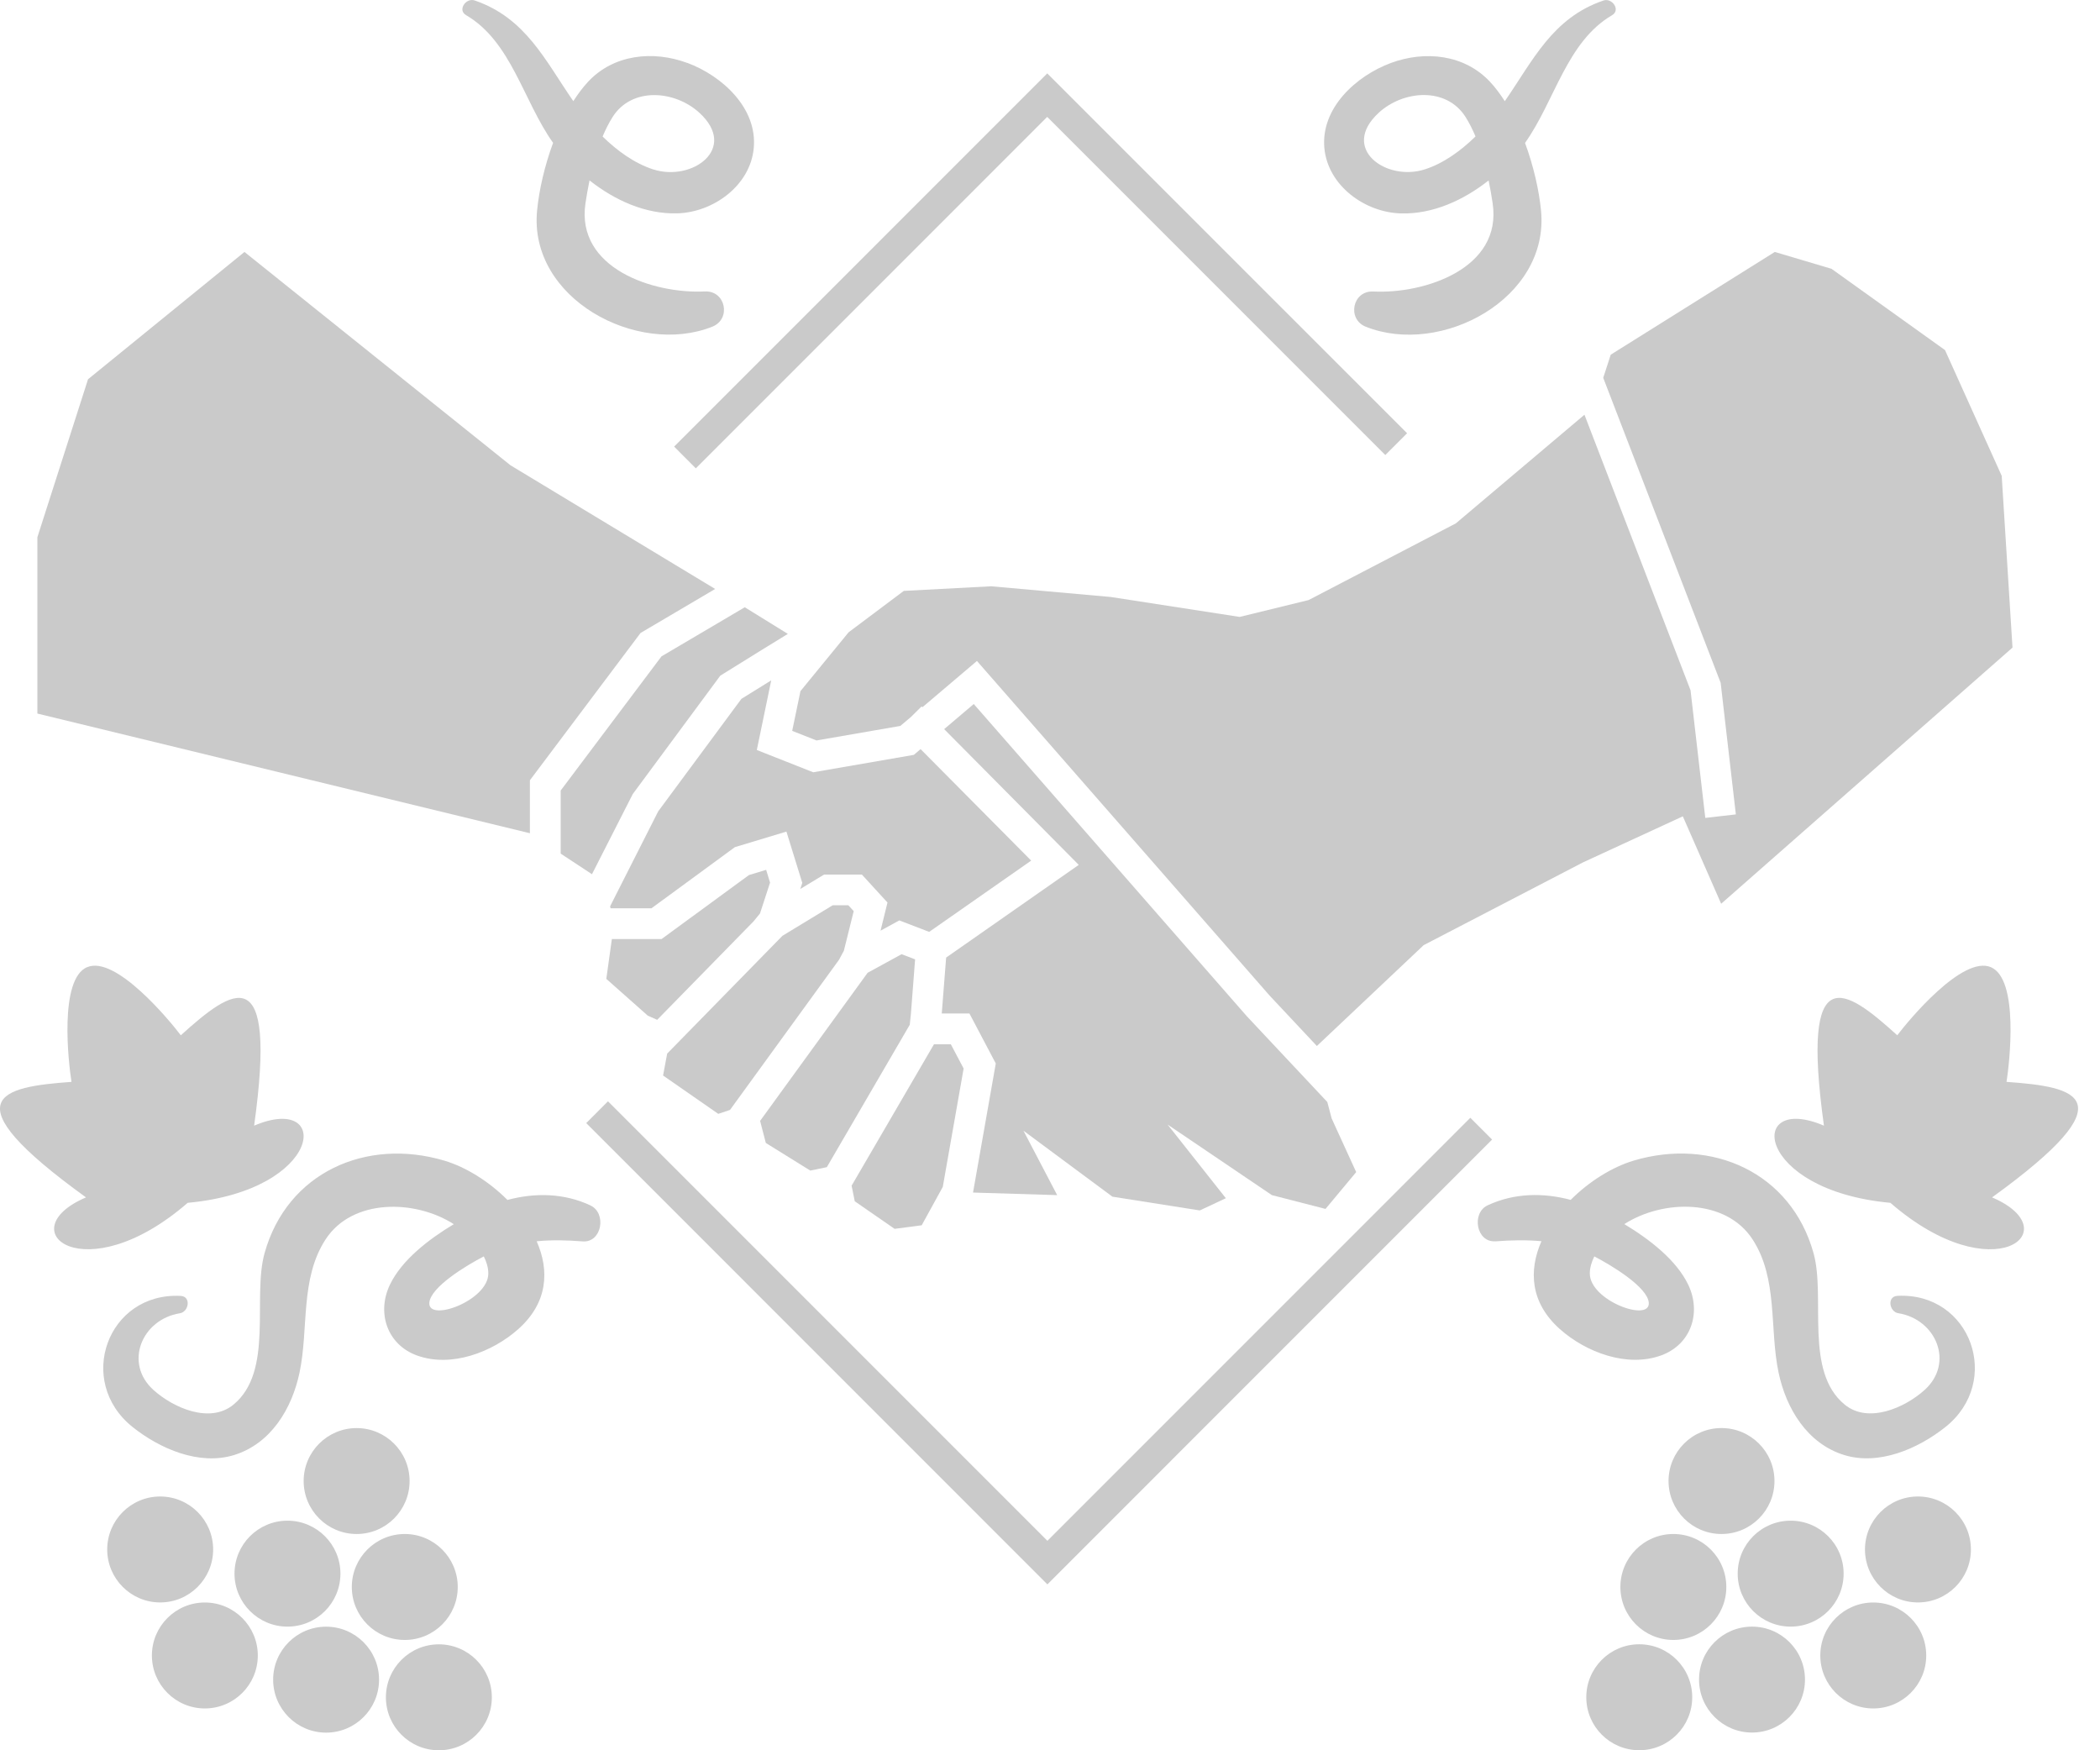
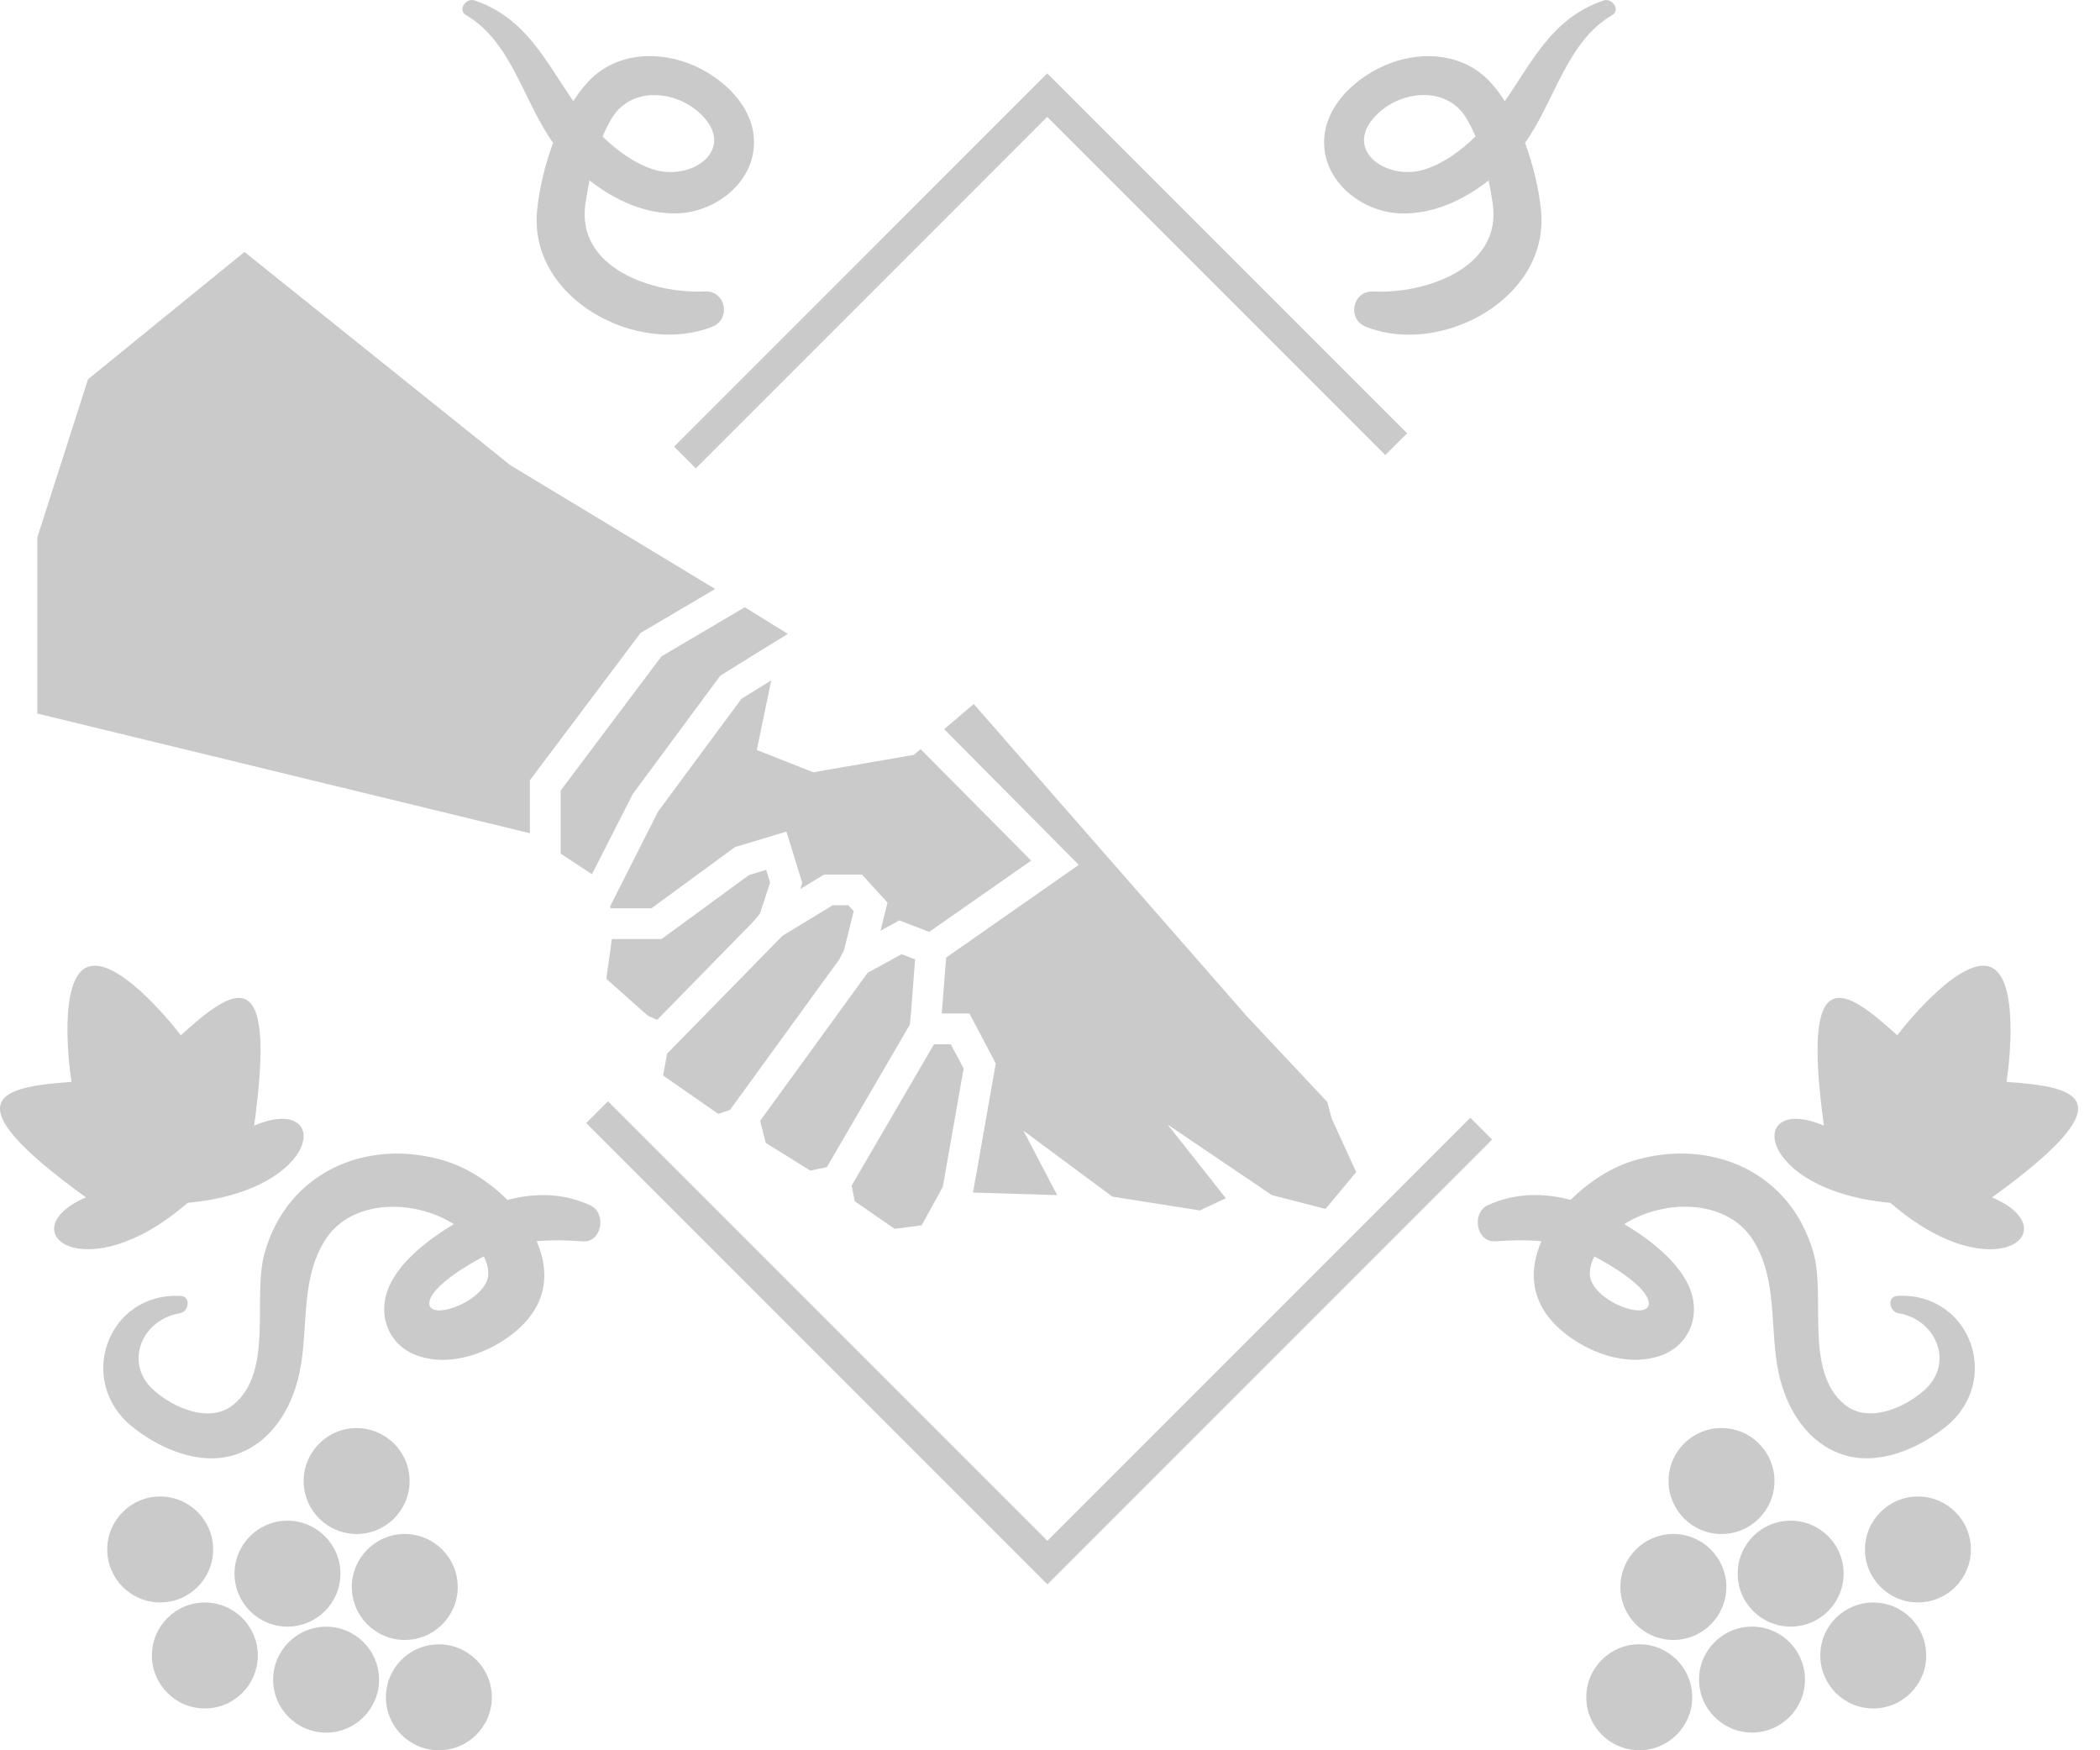
<svg xmlns="http://www.w3.org/2000/svg" width="72" height="60" viewBox="0 0 72 60" fill="none">
  <path d="M35.908 54.31L20.099 38.5L20.845 37.753L35.911 52.819L50.411 38.318L51.157 39.065L35.913 54.31H35.908ZM23.859 16.057L23.113 15.31L35.906 2.516L48.243 14.852L47.496 15.599L35.904 4.007L23.855 16.057H23.859Z" fill="#CACACA" />
  <path fill-rule="evenodd" clip-rule="evenodd" d="M18.168 26.748L21.962 21.698L24.52 20.19L17.501 15.949L8.382 8.637L3.018 13.001L1.282 18.415V24.461L18.159 28.561L18.168 28.566V26.748Z" fill="#CACACA" />
  <path fill-rule="evenodd" clip-rule="evenodd" d="M25.421 23.955L22.567 27.813L20.918 31.069L20.933 31.137H22.335L25.197 29.04L26.963 28.507L27.507 30.266L27.439 30.474L28.253 29.981H29.551L30.428 30.939L30.19 31.904L30.833 31.552L31.858 31.945L35.355 29.502L31.563 25.68L31.331 25.877L27.882 26.474L25.948 25.71L26.442 23.323C26.085 23.544 25.727 23.765 25.419 23.957L25.421 23.955Z" fill="#CACACA" />
  <path fill-rule="evenodd" clip-rule="evenodd" d="M25.535 20.817L22.68 22.5L19.223 27.1V29.262L20.296 29.968L21.695 27.22L24.694 23.164L24.778 23.111C25.877 22.426 26.569 22 27.012 21.73L25.535 20.817Z" fill="#CACACA" />
  <path fill-rule="evenodd" clip-rule="evenodd" d="M22.532 34.96L25.833 31.588L26.057 31.314L26.402 30.257L26.268 29.818L25.677 29.998L22.682 32.191H20.978L20.788 33.556L22.21 34.817L22.532 34.96Z" fill="#CACACA" />
  <path fill-rule="evenodd" clip-rule="evenodd" d="M28.349 40.01L31.192 35.129L31.232 34.743L31.375 32.887L30.912 32.71L29.747 33.347L26.061 38.424L26.257 39.181L27.782 40.128L28.349 40.01Z" fill="#CACACA" />
-   <path fill-rule="evenodd" clip-rule="evenodd" d="M29.095 21.675L30.987 20.256L33.984 20.098L38.086 20.465L42.503 21.148L44.867 20.57L49.914 17.942L54.324 14.217L57.961 23.662L58.467 28.038L59.515 27.918L58.994 23.407L54.968 12.952L55.225 12.159L60.85 8.637L62.795 9.215L66.686 12.001L68.63 16.312L69 22.2L59.011 30.981L57.697 27.984L54.278 29.561L48.811 32.4L45.15 35.857L43.526 34.125L33.495 22.658L31.626 24.244L31.597 24.217L31.238 24.573L30.869 24.885L27.994 25.383L27.161 25.054L27.444 23.692L29.095 21.675Z" fill="#CACACA" />
  <path fill-rule="evenodd" clip-rule="evenodd" d="M45.507 37.776L42.746 34.834L33.386 24.134L32.371 24.995L36.986 29.648L32.439 32.826L32.289 34.743H33.238L34.141 36.456L33.361 40.881L36.246 40.969L35.09 38.761L38.14 41.022L41.135 41.494L42.029 41.075L40.032 38.55L43.607 40.969L45.446 41.442L46.498 40.18L45.657 38.341L45.507 37.776Z" fill="#CACACA" />
  <path fill-rule="evenodd" clip-rule="evenodd" d="M32.324 40.687L33.039 36.629L32.6 35.798H32.022L29.198 40.645L29.306 41.18L30.672 42.125L31.601 42.003L32.324 40.687Z" fill="#CACACA" />
  <path fill-rule="evenodd" clip-rule="evenodd" d="M25.029 38.048L28.766 32.902L28.933 32.59L29.27 31.234L29.087 31.033H28.549L26.826 32.08L22.874 36.118L22.734 36.869L24.626 38.183L25.029 38.048Z" fill="#CACACA" />
  <path fill-rule="evenodd" clip-rule="evenodd" d="M20.245 41.322C19.332 40.895 18.341 40.883 17.398 41.134C16.765 40.501 15.979 40.01 15.239 39.788C12.556 38.989 9.843 40.191 9.071 42.958C8.645 44.483 9.396 47.012 8.002 48.153C7.199 48.811 5.948 48.267 5.26 47.647C4.239 46.725 4.864 45.228 6.167 45.019C6.477 44.97 6.559 44.443 6.197 44.424C3.683 44.295 2.582 47.354 4.549 48.921C5.486 49.667 6.834 50.249 8.03 49.878C9.293 49.484 10.01 48.286 10.269 47.056C10.588 45.55 10.282 43.84 11.162 42.488C12.073 41.085 14.222 41.109 15.559 41.965C14.692 42.486 13.775 43.194 13.37 44.038C12.908 44.998 13.271 46.09 14.291 46.464C15.468 46.894 16.881 46.354 17.771 45.561C18.786 44.656 18.843 43.555 18.4 42.551C18.913 42.501 19.436 42.513 19.976 42.555C20.64 42.606 20.806 41.585 20.245 41.324V41.322ZM14.72 44.66C14.758 44.123 15.989 43.378 16.588 43.07C16.683 43.26 16.742 43.458 16.742 43.652C16.749 44.582 14.673 45.339 14.72 44.66ZM2.989 33.155C3.961 32.74 5.809 34.973 6.199 35.49C7.981 33.879 9.519 32.794 8.713 38.588C11.379 37.451 11.107 40.803 6.435 41.233C2.894 44.306 0.285 42.184 2.949 41.047C-1.793 37.622 0.055 37.259 2.451 37.087C2.35 36.45 2.014 33.569 2.987 33.153L2.989 33.155ZM7.308 53.116C7.308 54.12 6.494 54.932 5.492 54.932C4.49 54.932 3.676 54.118 3.676 53.116C3.676 52.114 4.49 51.3 5.492 51.3C6.494 51.3 7.308 52.114 7.308 53.116ZM8.839 56.75C8.839 57.754 8.025 58.566 7.023 58.566C6.022 58.566 5.208 57.752 5.208 56.75C5.208 55.748 6.022 54.934 7.023 54.934C8.025 54.934 8.839 55.748 8.839 56.75ZM11.672 53.945C11.672 54.949 10.858 55.761 9.856 55.761C8.854 55.761 8.04 54.946 8.04 53.945C8.04 52.943 8.854 52.129 9.856 52.129C10.858 52.129 11.672 52.943 11.672 53.945ZM14.043 50.77C14.043 51.774 13.229 52.586 12.227 52.586C11.225 52.586 10.411 51.772 10.411 50.77C10.411 49.769 11.225 48.955 12.227 48.955C13.229 48.955 14.043 49.769 14.043 50.77ZM15.694 54.402C15.694 55.406 14.88 56.218 13.878 56.218C12.876 56.218 12.062 55.404 12.062 54.402C12.062 53.401 12.876 52.586 13.878 52.586C14.88 52.586 15.694 53.401 15.694 54.402ZM12.996 57.579C12.996 58.583 12.182 59.395 11.181 59.395C10.179 59.395 9.365 58.58 9.365 57.579C9.365 56.577 10.179 55.763 11.181 55.763C12.182 55.763 12.996 56.577 12.996 57.579ZM16.863 58.184C16.863 59.188 16.048 60 15.046 60C14.045 60 13.231 59.186 13.231 58.184C13.231 57.182 14.045 56.368 15.046 56.368C16.048 56.368 16.863 57.182 16.863 58.184ZM23.565 2.158C22.393 1.723 21.032 1.86 20.153 2.813C19.976 3.005 19.811 3.227 19.657 3.467C18.697 2.084 18.029 0.614 16.272 0.015C15.979 -0.084 15.675 0.342 15.979 0.519C17.535 1.428 17.94 3.459 18.963 4.897C18.67 5.688 18.482 6.519 18.415 7.213C18.117 10.235 21.846 12.224 24.422 11.199C25.078 10.938 24.883 9.955 24.164 9.991C22.395 10.077 19.741 9.196 20.073 6.97C20.11 6.72 20.157 6.454 20.212 6.184C21.076 6.865 22.127 7.344 23.217 7.314C24.451 7.281 25.723 6.367 25.843 5.077C25.972 3.699 24.75 2.596 23.565 2.155V2.158ZM22.399 5.808C21.762 5.604 21.165 5.174 20.661 4.68C20.76 4.444 20.872 4.22 21 4.016C21.657 2.974 23.131 3.092 23.979 3.866C25.32 5.095 23.728 6.234 22.401 5.808H22.399Z" fill="#CACACA" />
  <path fill-rule="evenodd" clip-rule="evenodd" d="M51.274 42.553C51.812 42.513 52.337 42.501 52.85 42.549C52.407 43.553 52.464 44.654 53.478 45.559C54.37 46.354 55.782 46.892 56.958 46.462C57.981 46.088 58.342 44.996 57.88 44.036C57.475 43.194 56.558 42.484 55.691 41.963C57.028 41.106 59.175 41.083 60.088 42.486C60.968 43.838 60.662 45.548 60.98 47.054C61.24 48.284 61.959 49.482 63.22 49.876C64.416 50.249 65.762 49.665 66.7 48.919C68.668 47.352 67.567 44.293 65.053 44.422C64.69 44.441 64.773 44.966 65.083 45.017C66.384 45.225 67.01 46.721 65.99 47.645C65.302 48.267 64.051 48.809 63.248 48.151C61.852 47.01 62.602 44.481 62.178 42.956C61.407 40.191 58.692 38.987 56.011 39.786C55.271 40.008 54.484 40.499 53.852 41.132C52.909 40.881 51.918 40.893 51.004 41.319C50.443 41.581 50.612 42.602 51.274 42.551V42.553ZM54.508 43.652C54.508 43.458 54.569 43.26 54.662 43.07C55.261 43.38 56.492 44.125 56.53 44.66C56.577 45.339 54.501 44.582 54.508 43.652ZM68.797 37.087C71.193 37.257 73.04 37.62 68.299 41.047C70.965 42.184 68.356 44.308 64.813 41.233C60.143 40.803 59.871 37.449 62.535 38.588C61.729 32.794 63.269 33.876 65.049 35.49C65.439 34.975 67.287 32.742 68.259 33.155C69.231 33.569 68.896 36.45 68.795 37.089L68.797 37.087ZM65.758 51.3C66.762 51.3 67.574 52.114 67.574 53.116C67.574 54.12 66.76 54.932 65.758 54.932C64.756 54.932 63.942 54.117 63.942 53.116C63.942 52.114 64.756 51.3 65.758 51.3ZM64.226 54.934C65.23 54.934 66.042 55.748 66.042 56.75C66.042 57.754 65.228 58.566 64.226 58.566C63.222 58.566 62.41 57.752 62.41 56.75C62.41 55.746 63.225 54.934 64.226 54.934ZM61.394 52.129C62.398 52.129 63.21 52.943 63.21 53.945C63.21 54.949 62.396 55.761 61.394 55.761C60.39 55.761 59.578 54.946 59.578 53.945C59.578 52.941 60.392 52.129 61.394 52.129ZM59.023 48.954C60.027 48.954 60.839 49.769 60.839 50.77C60.839 51.774 60.025 52.586 59.023 52.586C58.021 52.586 57.207 51.772 57.207 50.77C57.207 49.766 58.021 48.954 59.023 48.954ZM57.372 52.586C58.376 52.586 59.188 53.4 59.188 54.402C59.188 55.406 58.374 56.218 57.372 56.218C56.37 56.218 55.556 55.404 55.556 54.402C55.556 53.398 56.37 52.586 57.372 52.586ZM60.069 55.761C61.073 55.761 61.885 56.575 61.885 57.577C61.885 58.58 61.071 59.392 60.069 59.392C59.068 59.392 58.253 58.578 58.253 57.577C58.253 56.572 59.068 55.761 60.069 55.761ZM56.203 56.366C57.207 56.366 58.019 57.18 58.019 58.182C58.019 59.186 57.205 59.998 56.203 59.998C55.199 59.998 54.387 59.184 54.387 58.182C54.387 57.178 55.202 56.366 56.203 56.366ZM45.407 5.079C45.529 6.369 46.799 7.283 48.033 7.316C49.123 7.346 50.173 6.867 51.038 6.186C51.095 6.456 51.139 6.719 51.177 6.973C51.508 9.198 48.855 10.079 47.086 9.993C46.367 9.957 46.175 10.942 46.828 11.201C49.404 12.226 53.133 10.238 52.835 7.215C52.768 6.523 52.578 5.69 52.287 4.899C53.31 3.459 53.715 1.43 55.271 0.521C55.575 0.344 55.271 -0.082 54.978 0.017C53.219 0.614 52.553 2.086 51.593 3.469C51.439 3.229 51.274 3.007 51.097 2.816C50.216 1.862 48.855 1.725 47.685 2.16C46.499 2.6 45.278 3.703 45.407 5.081V5.079ZM47.271 3.864C48.117 3.09 49.593 2.972 50.249 4.013C50.378 4.218 50.49 4.442 50.589 4.678C50.083 5.171 49.488 5.602 48.851 5.806C47.524 6.232 45.932 5.093 47.273 3.864H47.271Z" fill="#CACACA" />
</svg>